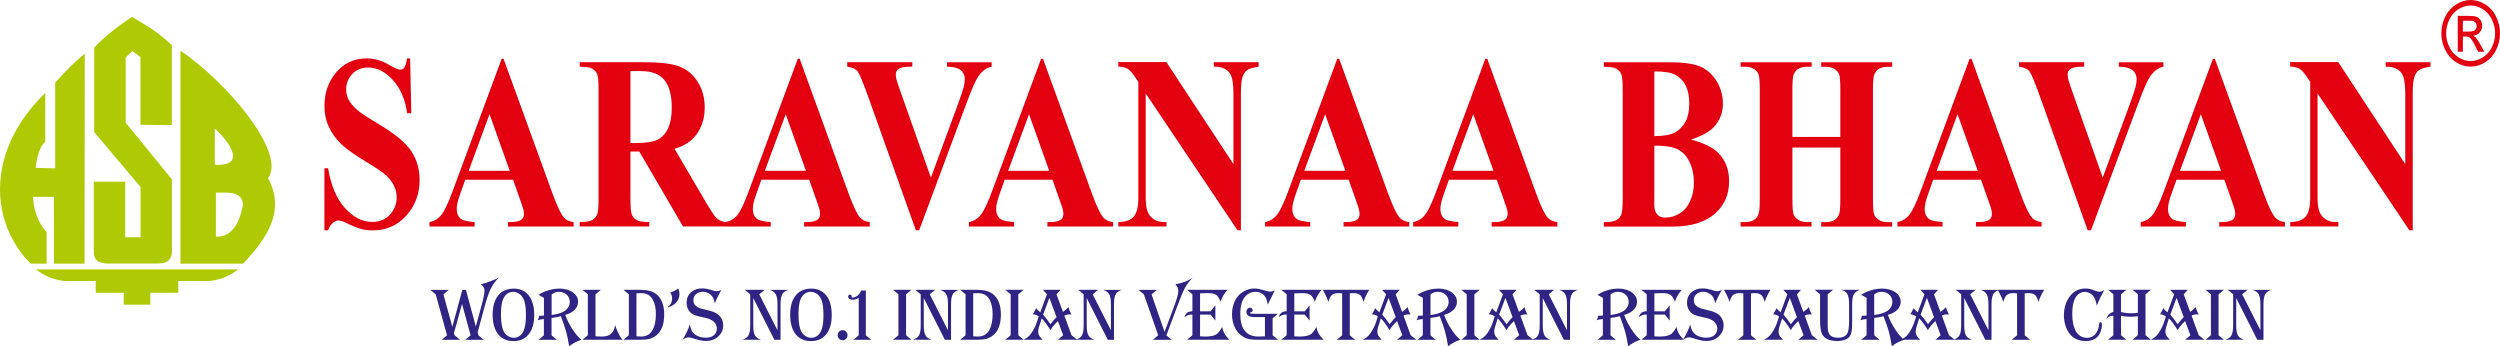
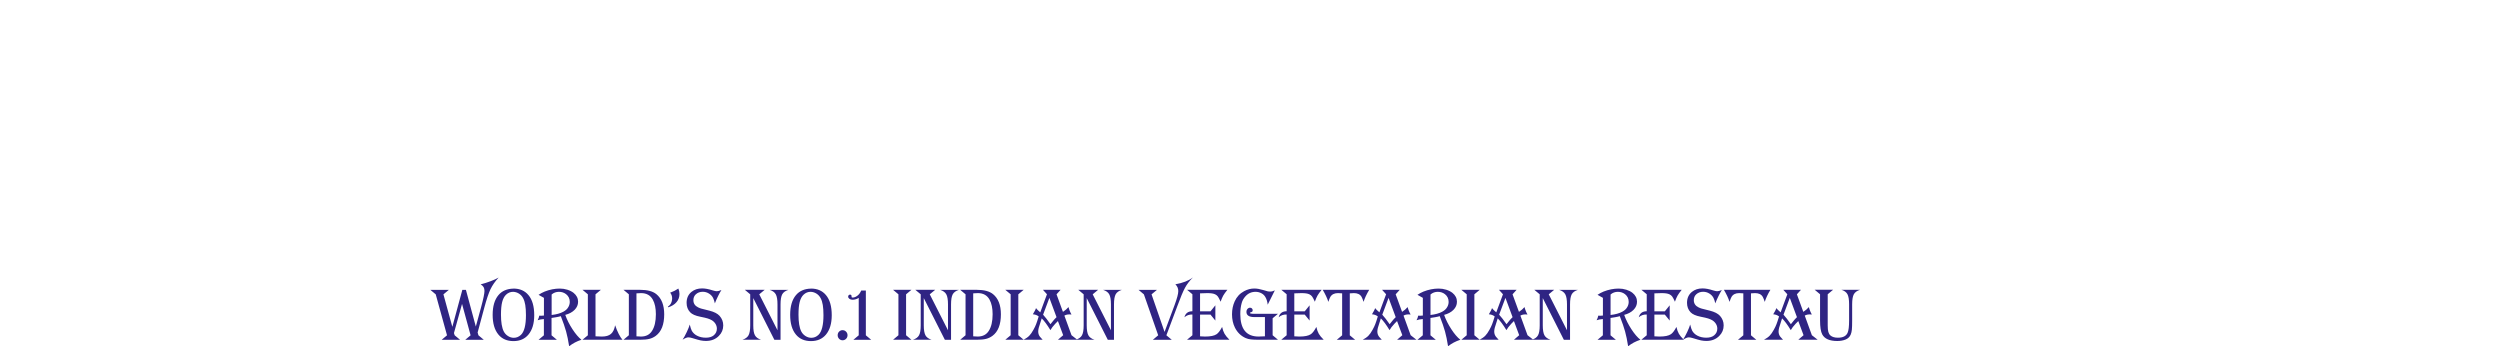
<svg xmlns="http://www.w3.org/2000/svg" id="Layer_2" viewBox="0 0 522.58 72.38">
  <defs>
    <style>.cls-1{fill:#afca05;fill-rule:evenodd;}.cls-1,.cls-2,.cls-3{stroke-width:0px;}.cls-2{fill:#2f2483;}.cls-3{fill:#e3000f;}</style>
  </defs>
  <g id="Layer_1-2">
-     <path class="cls-3" d="M514.82,6.6h1.29c.62,0,1.04-.11,1.26-.32.22-.21.34-.49.34-.83,0-.22-.06-.42-.16-.6-.11-.17-.26-.31-.45-.39-.19-.09-.55-.13-1.07-.13h-1.21v2.26ZM513.75,10.81V3.32h2.27c.78,0,1.34.07,1.69.21.35.14.62.38.83.72.21.35.31.71.31,1.1,0,.55-.17,1.02-.52,1.43-.34.41-.8.63-1.37.68.23.11.42.24.56.4.27.3.59.79.98,1.49l.8,1.46h-1.3l-.59-1.18c-.46-.93-.83-1.51-1.11-1.74-.19-.17-.48-.26-.86-.26h-.62v3.18h-1.07ZM516.45,1.15c-.86,0-1.7.25-2.52.75-.82.5-1.46,1.22-1.92,2.15-.46.93-.69,1.9-.69,2.91s.23,1.96.68,2.88c.45.92,1.09,1.64,1.9,2.15.81.51,1.66.77,2.55.77s1.73-.26,2.55-.77c.81-.51,1.44-1.23,1.89-2.15.45-.92.67-1.88.67-2.88s-.23-1.98-.69-2.91c-.46-.93-1.1-1.65-1.92-2.15-.82-.5-1.66-.75-2.51-.75ZM516.45,0c1.03,0,2.03.3,3.02.9.98.6,1.75,1.46,2.29,2.58.55,1.11.82,2.28.82,3.49s-.27,2.35-.81,3.46c-.54,1.11-1.3,1.97-2.27,2.58-.97.61-1.99.92-3.05.92s-2.08-.31-3.05-.92c-.97-.61-1.73-1.47-2.27-2.58-.54-1.11-.81-2.26-.81-3.46s.27-2.38.82-3.49c.55-1.12,1.32-1.97,2.3-2.58.98-.6,1.99-.9,3.02-.9Z" />
-     <path class="cls-1" d="M19.69,9.98v17.63l9.69,11.49v10.5h-3.2v-11.63h-6.58v14.95c-.01.51.26,1.15.69,1.56.43.41,1.5.61,2.26.61h9.85c.97,0,2.21-.01,2.83-.65.62-.63.65-1,.7-1.8v-15.16l-9.66-11.84v-13.64l1.39-1.33,1.7,1.25v14.16l6.56.08V9.41c-2.96-2.7-4.55-3.62-8.32-5.89-2.84,1.88-5.66,4.01-7.93,6.47M7.5,56.31c1.87,1.38,3.55,2.16,6.01,2.43h6.51v2.47h5.85v2.47c1.86,0,3.7,0,5.56,0v-2.47h5.83l.02-2.47h6.51c2.46-.27,4.14-1.06,6.02-2.43H7.5ZM44.9,34.44c3.26.17,3.95-.93,3.79-2.1-.17-1.17-1.15-3.04-3.79-5.48v7.57ZM45.13,40.28v9.19c3.95.15,5.23-4.13,5.68-6.79-.37-2.45-2.19-2.48-5.68-2.4ZM37.72,10.58v44.53h13.09c4.76-5.05,9.02-10.88,5.22-17.86,3.84-5.16-8.11-19.68-18.3-26.66ZM17.72,11.18l-.04,43.93h-6.4l-.02-13.96h-4.37c.25,4.1,1.97,6.5,2.86,7.36v6.61h-3.28S1.76,51.03.38,43.69c-1.29-6.85.48-15.9,9.08-24.28v10.21c-1.34,1.13-1.88,3.97-2,5.48l4.08.09v-17.93c2.28-2.49,3.62-3.91,6.19-6.07Z" />
-     <path class="cls-3" d="M488.78,13l14,21.31v-14.77c0-2.06-.24-3.45-.73-4.18-.67-.98-1.79-1.45-3.37-1.42v-.94h9.37v.94c-1.2.18-2,.42-2.41.72-.41.29-.74.78-.96,1.44-.23.67-.34,1.82-.34,3.43v28.6h-.71l-19.19-28.6v21.84c0,1.97.37,3.3,1.12,3.99.74.7,1.6,1.05,2.56,1.05h.67v.93h-10.06v-.93c1.56-.02,2.65-.41,3.26-1.17.61-.76.92-2.05.92-3.87v-24.25l-.61-.92c-.6-.91-1.13-1.5-1.59-1.8-.46-.29-1.12-.44-1.99-.48v-.94h10.06ZM464.27,35.7l-4.22-11.83-4.36,11.83h8.58ZM464.98,37.57h-10.02l-1.19,3.35c-.39,1.12-.59,2.03-.59,2.76,0,.97.32,1.68.96,2.13.37.28,1.3.48,2.78.61v.93h-9.44v-.93c1.01-.19,1.86-.7,2.51-1.54.66-.83,1.47-2.56,2.43-5.18l10.15-27.41h.4l10.23,28.17c.98,2.67,1.78,4.35,2.41,5.04.48.53,1.15.83,2.01.92v.93h-13.73v-.93h.56c1.1,0,1.88-.19,2.32-.56.31-.27.46-.66.46-1.17,0-.3-.04-.61-.13-.93-.03-.16-.24-.79-.63-1.9l-1.51-4.28ZM452.23,13v.94c-1.03.2-1.95.86-2.76,2-.59.85-1.46,2.83-2.61,5.96l-9.78,26.24h-.69l-9.74-27.31c-1.17-3.29-1.96-5.23-2.35-5.8-.4-.58-1.15-.94-2.25-1.09v-.94h13.6v.94h-.46c-1.23,0-2.06.18-2.51.55-.32.25-.48.62-.48,1.12,0,.3.06.67.16,1.08.11.41.49,1.52,1.13,3.33l6.05,17.1,5.61-15.22c.67-1.84,1.09-3.08,1.24-3.7.16-.62.23-1.16.23-1.6,0-.5-.11-.95-.34-1.34-.22-.39-.55-.68-.98-.88-.6-.29-1.4-.43-2.39-.43v-.94h9.31ZM413.41,35.7l-4.22-11.83-4.36,11.83h8.58ZM414.12,37.57h-10.02l-1.19,3.35c-.39,1.12-.59,2.03-.59,2.76,0,.97.32,1.68.96,2.13.37.28,1.3.48,2.78.61v.93h-9.44v-.93c1.01-.19,1.86-.7,2.51-1.54.66-.83,1.47-2.56,2.43-5.18l10.15-27.41h.4l10.23,28.17c.98,2.67,1.78,4.35,2.41,5.04.48.53,1.15.83,2.01.92v.93h-13.73v-.93h.56c1.1,0,1.88-.19,2.32-.56.31-.27.46-.66.46-1.17,0-.3-.04-.61-.13-.93-.03-.16-.24-.79-.63-1.9l-1.51-4.28ZM374.67,30.84v10.64c0,1.76.08,2.85.24,3.29.16.44.48.82.94,1.15.47.34,1.1.5,1.89.5h.94v.93h-14.84v-.93h.94c.82,0,1.49-.18,1.99-.54.36-.23.64-.64.84-1.22.16-.4.24-1.46.24-3.19v-22.59c0-1.76-.08-2.85-.24-3.29-.15-.44-.46-.82-.93-1.15-.46-.33-1.1-.49-1.89-.49h-.94v-.94h14.84v.94h-.94c-.82,0-1.49.17-1.99.53-.36.24-.65.64-.86,1.22-.16.41-.23,1.47-.23,3.19v9.73h10.02v-9.73c0-1.76-.08-2.85-.23-3.29-.16-.44-.47-.82-.94-1.15-.48-.33-1.11-.49-1.91-.49h-.92v-.94h14.82v.94h-.92c-.84,0-1.5.17-1.99.53-.36.24-.64.64-.86,1.22-.15.41-.23,1.47-.23,3.19v22.59c0,1.76.08,2.85.23,3.29.16.44.47.82.94,1.15.48.34,1.11.5,1.91.5h.92v.93h-14.82v-.93h.92c.84,0,1.5-.18,1.99-.54.36-.23.64-.64.86-1.22.15-.4.23-1.46.23-3.19v-10.64h-10.02ZM345.81,30.43v11.02l-.02,1.27c0,.91.19,1.6.57,2.07.39.46.95.69,1.71.69,1.11,0,2.14-.29,3.09-.9.94-.6,1.66-1.47,2.16-2.61.51-1.13.76-2.4.76-3.8,0-1.61-.31-3.05-.92-4.32-.61-1.27-1.46-2.16-2.54-2.67-1.07-.51-2.68-.75-4.81-.74ZM345.81,28.45c1.98,0,3.44-.27,4.38-.8.94-.54,1.66-1.31,2.17-2.28.5-.98.75-2.23.75-3.75s-.25-2.76-.74-3.74c-.49-.97-1.2-1.7-2.12-2.21-.92-.51-2.4-.75-4.44-.74v13.52ZM353.43,29.14c2.69.75,4.59,1.68,5.67,2.76,1.56,1.54,2.34,3.53,2.34,5.98,0,2.59-.86,4.72-2.57,6.41-2.11,2.05-5.17,3.07-9.19,3.07h-14.42v-.93c1.31,0,2.2-.15,2.67-.45.46-.29.79-.67.98-1.15.19-.48.29-1.63.29-3.49v-22.29c0-1.86-.09-3.03-.29-3.51-.19-.48-.52-.86-.99-1.15-.47-.29-1.36-.43-2.66-.43v-.94h13.6c3.25,0,5.56.35,6.91,1.06,1.36.7,2.42,1.75,3.2,3.14.79,1.39,1.17,2.88,1.17,4.44,0,1.66-.49,3.13-1.49,4.43-.99,1.29-2.73,2.32-5.23,3.08ZM312.18,35.7l-4.22-11.83-4.36,11.83h8.58ZM312.89,37.57h-10.02l-1.19,3.35c-.39,1.12-.59,2.03-.59,2.76,0,.97.32,1.68.96,2.13.37.28,1.3.48,2.78.61v.93h-9.44v-.93c1.01-.19,1.86-.7,2.51-1.54.66-.83,1.47-2.56,2.43-5.18l10.15-27.41h.4l10.23,28.17c.98,2.67,1.78,4.35,2.41,5.04.48.53,1.15.83,2.01.92v.93h-13.73v-.93h.56c1.1,0,1.88-.19,2.32-.56.31-.27.46-.66.46-1.17,0-.3-.04-.61-.13-.93-.03-.16-.24-.79-.63-1.9l-1.51-4.28ZM281.22,35.7l-4.22-11.83-4.36,11.83h8.58ZM281.94,37.57h-10.02l-1.19,3.35c-.39,1.12-.59,2.03-.59,2.76,0,.97.32,1.68.96,2.13.37.28,1.3.48,2.78.61v.93h-9.44v-.93c1.01-.19,1.86-.7,2.51-1.54.66-.83,1.47-2.56,2.43-5.18l10.15-27.41h.4l10.23,28.17c.98,2.67,1.78,4.35,2.41,5.04.48.53,1.15.83,2.01.92v.93h-13.73v-.93h.56c1.1,0,1.88-.19,2.32-.56.31-.27.46-.66.46-1.17,0-.3-.04-.61-.13-.93-.03-.16-.24-.79-.63-1.9l-1.51-4.28ZM243.83,13l14,21.31v-14.77c0-2.06-.24-3.45-.73-4.18-.67-.98-1.79-1.45-3.37-1.42v-.94h9.37v.94c-1.2.18-2,.42-2.41.72-.41.29-.74.78-.96,1.44-.23.67-.34,1.82-.34,3.43v28.6h-.71l-19.19-28.6v21.84c0,1.97.37,3.3,1.12,3.99.74.7,1.6,1.05,2.56,1.05h.67v.93h-10.07v-.93c1.56-.02,2.65-.41,3.26-1.17.61-.76.92-2.05.92-3.87v-24.25l-.61-.92c-.6-.91-1.13-1.5-1.59-1.8-.46-.29-1.12-.44-1.99-.48v-.94h10.07ZM219.32,35.7l-4.22-11.83-4.36,11.83h8.58ZM220.03,37.57h-10.02l-1.19,3.35c-.39,1.12-.59,2.03-.59,2.76,0,.97.32,1.68.96,2.13.37.28,1.3.48,2.78.61v.93h-9.44v-.93c1.01-.19,1.86-.7,2.51-1.54.66-.83,1.47-2.56,2.43-5.18l10.15-27.41h.4l10.23,28.17c.98,2.67,1.78,4.35,2.41,5.04.48.53,1.15.83,2.01.92v.93h-13.73v-.93h.56c1.1,0,1.88-.19,2.32-.56.31-.27.46-.66.46-1.17,0-.3-.04-.61-.13-.93-.03-.16-.24-.79-.63-1.9l-1.51-4.28ZM207.28,13v.94c-1.03.2-1.95.86-2.76,2-.59.85-1.46,2.83-2.61,5.96l-9.78,26.24h-.69l-9.74-27.31c-1.17-3.29-1.96-5.23-2.35-5.8-.4-.58-1.15-.94-2.25-1.09v-.94h13.6v.94h-.46c-1.23,0-2.06.18-2.51.55-.32.25-.48.62-.48,1.12,0,.3.06.67.16,1.08.11.41.49,1.52,1.13,3.33l6.05,17.1,5.61-15.22c.67-1.84,1.09-3.08,1.24-3.7.16-.62.23-1.16.23-1.6,0-.5-.11-.95-.34-1.34-.22-.39-.55-.68-.98-.88-.6-.29-1.4-.43-2.39-.43v-.94h9.31ZM168.46,35.7l-4.22-11.83-4.36,11.83h8.58ZM169.17,37.57h-10.02l-1.19,3.35c-.39,1.12-.59,2.03-.59,2.76,0,.97.32,1.68.96,2.13.37.28,1.3.48,2.78.61v.93h-9.44v-.93c1.01-.19,1.86-.7,2.51-1.54.66-.83,1.47-2.56,2.43-5.18l10.15-27.41h.4l10.23,28.17c.98,2.67,1.78,4.35,2.41,5.04.48.53,1.15.83,2.01.92v.93h-13.73v-.93h.56c1.1,0,1.88-.19,2.32-.56.31-.27.46-.66.46-1.17,0-.3-.04-.61-.13-.93-.03-.16-.24-.79-.63-1.9l-1.51-4.28ZM131.78,14.85v15.05h1.19c1.94,0,3.39-.21,4.35-.64.96-.43,1.72-1.21,2.27-2.33.55-1.12.83-2.59.83-4.39,0-2.62-.51-4.55-1.52-5.8-1.01-1.25-2.64-1.88-4.89-1.88h-2.24ZM131.78,31.69v9.63c0,1.86.09,3.03.28,3.5.19.48.52.87.99,1.16.48.29,1.36.43,2.66.43v.93h-14.53v-.93c1.31,0,2.2-.15,2.67-.45.46-.29.79-.67.99-1.15.19-.48.28-1.63.28-3.49v-22.29c0-1.86-.09-3.03-.28-3.51-.19-.48-.52-.86-1-1.15-.47-.29-1.36-.43-2.66-.43v-.94h13.19c3.44,0,5.94.29,7.54.86,1.59.57,2.89,1.63,3.89,3.18,1,1.54,1.51,3.36,1.51,5.43,0,2.53-.76,4.63-2.26,6.29-.96,1.05-2.31,1.83-4.04,2.35l6.82,11.63c.89,1.5,1.53,2.44,1.9,2.81.58.53,1.24.81,1.99.86v.93h-8.94l-9.14-15.66h-1.86ZM106.55,35.7l-4.22-11.83-4.36,11.83h8.58ZM107.27,37.57h-10.02l-1.19,3.35c-.39,1.12-.59,2.03-.59,2.76,0,.97.32,1.68.96,2.13.37.28,1.3.48,2.78.61v.93h-9.44v-.93c1.01-.19,1.86-.7,2.51-1.54.66-.83,1.47-2.56,2.43-5.18l10.15-27.41h.4l10.23,28.17c.98,2.67,1.78,4.35,2.41,5.04.48.53,1.15.83,2.01.92v.93h-13.73v-.93h.56c1.1,0,1.88-.19,2.32-.56.31-.27.46-.66.46-1.17,0-.3-.04-.61-.13-.93-.03-.16-.24-.79-.63-1.9l-1.51-4.28ZM85.73,12.22l.24,11.45h-.86c-.4-2.87-1.39-5.18-2.98-6.93-1.59-1.75-3.29-2.62-5.14-2.62-1.42,0-2.55.46-3.38,1.38-.84.92-1.25,1.98-1.25,3.18,0,.75.15,1.44.44,2.02.4.8,1.05,1.58,1.94,2.35.66.56,2.17,1.55,4.54,2.97,3.32,1.98,5.56,3.85,6.71,5.6,1.15,1.76,1.72,3.76,1.72,6.03,0,2.87-.93,5.34-2.77,7.41-1.85,2.07-4.2,3.1-7.04,3.1-.89,0-1.74-.11-2.54-.33-.79-.22-1.79-.64-2.99-1.24-.67-.34-1.22-.5-1.65-.5-.36,0-.75.16-1.15.5-.41.34-.74.86-.99,1.55h-.77v-12.97h.77c.61,3.65,1.79,6.42,3.55,8.34,1.75,1.92,3.64,2.88,5.66,2.88,1.56,0,2.81-.52,3.74-1.55.93-1.03,1.39-2.23,1.39-3.6,0-.81-.18-1.6-.54-2.36-.36-.75-.89-1.48-1.62-2.16-.73-.68-2.01-1.57-3.85-2.67-2.58-1.54-4.44-2.84-5.57-3.93-1.14-1.08-2-2.29-2.61-3.62-.61-1.33-.91-2.8-.91-4.41,0-2.73.84-5.07,2.49-7,1.66-1.92,3.76-2.88,6.28-2.88.92,0,1.81.13,2.68.4.66.21,1.46.58,2.39,1.13.94.54,1.61.82,1.98.82s.65-.14.86-.41c.21-.27.41-.92.59-1.95h.63Z" />
    <path class="cls-2" d="M384.88,60.58h3.92c-.63.2-1.06.51-1.29.93-.23.43-.35,1.12-.35,2.09v3.4c0,.87-.02,1.5-.06,1.9-.04.4-.12.74-.24,1.03-.21.51-.59.86-1.14,1.07-.5.19-1.06.28-1.67.28-1.61,0-2.66-.46-3.15-1.39-.3-.57-.45-1.54-.45-2.92v-5.46l-1.12-.94h3.84l-1.12.94v6.51c0,.59.04,1.05.13,1.36.09.32.24.57.45.75.36.31.88.46,1.56.46,1.04,0,1.71-.34,2.01-1.01.22-.48.32-1.34.32-2.59v-3.41c0-.97-.12-1.66-.35-2.09-.23-.42-.66-.73-1.29-.93M374.13,62.25l-1.32,3.53c.46.51.98,1.17,1.54,1.99.05-.06.24-.3.57-.71.18-.23.42-.48.7-.76l-1.5-4.05ZM376.46,60.58l-.85.94,1.34,3.67c.48-.31.87-.65,1.16-1,.06.25.15.52.27.82.12.3.24.54.36.73-.17-.01-.33-.02-.47-.02-.37,0-.71.08-1.02.25l1.49,4.1,1.2.94h-4.03l1.09-.94-1.1-2.96c-.19.19-.37.38-.55.56-.48.51-.82.96-1.02,1.34-.68-1.12-1.29-1.94-1.82-2.46l-.05.16c-.3.92-.5,1.53-.57,1.81-.07.28-.11.54-.11.77,0,.44.13.81.38,1.12.05.06.23.26.55.61h-3.99c.5-.27.9-.54,1.19-.84.29-.29.58-.71.88-1.26.24-.44.43-.82.55-1.15.13-.33.31-.87.54-1.63-.22-.15-.4-.26-.56-.31-.15-.06-.37-.1-.66-.14.13-.2.27-.44.4-.7.14-.26.22-.45.26-.59.13.18.29.36.5.54.21.18.34.3.39.35l1.4-3.78-.85-.94h3.68ZM370.07,60.58c-.55.91-.94,1.75-1.18,2.52-.16-.48-.29-.82-.41-1.03-.3-.54-.84-.8-1.6-.8-.17,0-.46.02-.87.05v8.77l1.12.94h-3.84l1.12-.94v-8.77c-.41-.03-.7-.05-.87-.05-.76,0-1.29.27-1.6.8-.12.21-.26.55-.41,1.03-.25-.78-.64-1.61-1.18-2.52h9.71ZM359.9,60.67c-.17.24-.39.63-.65,1.16-.27.54-.5,1.06-.7,1.58-.1-.47-.23-.84-.37-1.13-.19-.37-.48-.68-.87-.92-.4-.25-.83-.37-1.3-.37-.58,0-1.06.18-1.45.54-.34.32-.5.72-.5,1.22,0,.68.33,1.18.99,1.5.24.12.47.21.66.26.2.06.77.2,1.71.43.98.25,1.69.61,2.12,1.09.5.57.76,1.23.76,1.99,0,.85-.3,1.58-.91,2.19-.7.71-1.6,1.06-2.71,1.06-.37,0-.73-.04-1.1-.11-.36-.08-.94-.23-1.72-.48-.35-.11-.63-.16-.85-.16-.29,0-.69.16-1.21.49.28-.42.57-.96.88-1.61.31-.65.51-1.17.62-1.56.15.62.29,1.07.44,1.33.25.42.61.76,1.08,1,.54.28,1.15.42,1.84.42s1.25-.16,1.64-.48c.45-.37.67-.84.67-1.41,0-.35-.09-.68-.28-.99-.19-.31-.45-.57-.78-.77-.26-.15-.55-.27-.86-.37-.31-.1-.83-.22-1.54-.36-1.02-.2-1.73-.51-2.13-.94-.49-.52-.74-1.17-.74-1.97,0-.97.34-1.73,1.03-2.29.59-.48,1.32-.72,2.21-.72.64,0,1.38.14,2.21.41.39.12.67.18.84.18.23,0,.55-.08.96-.24ZM351.53,60.58c-.4.5-.69.9-.86,1.2-.17.31-.36.73-.56,1.29-.05-.1-.08-.19-.12-.27-.18-.39-.34-.68-.48-.86-.14-.18-.33-.32-.54-.42-.35-.17-.89-.25-1.63-.25-.49,0-.99.02-1.52.05v3.76h2.18l1.02-1.26v3.19l-1.02-1.25h-2.18v4.54c.49.03.84.05,1.04.05,1.13,0,1.94-.16,2.43-.5.36-.25.74-.75,1.14-1.51.13.59.3,1.06.51,1.43.21.37.55.78,1.02,1.24h-8.86l1.12-.93v-4.34c-.65-.02-1.21.17-1.67.58.22-.84.77-1.26,1.67-1.26v-3.55l-1.12-.94h8.42ZM336.66,61.56v4.28c.98-.11,1.8-.33,2.45-.68.49-.26.85-.6,1.07-1.02.18-.33.27-.68.27-1.04,0-.67-.26-1.2-.77-1.61-.43-.33-.92-.49-1.5-.49s-1.09.19-1.52.56ZM333.94,61.62c.39-.26.81-.49,1.25-.67,1.06-.42,2.12-.63,3.17-.63.55,0,1.08.08,1.59.24.51.16.95.38,1.3.66.62.5.94,1.12.94,1.85,0,.64-.24,1.2-.72,1.69-.48.49-1.13.84-1.96,1.06.35,1,.85,1.99,1.5,2.99.65,1,1.28,1.73,1.89,2.21-.98.32-1.83.77-2.57,1.36-.19-1.22-.4-2.26-.64-3.11-.24-.86-.6-1.91-1.1-3.18-.24.07-.56.15-.98.22-.42.08-.74.13-.96.15v3.63l1.12.94h-3.84l1.12-.94v-3.4c-.56.04-1,.13-1.31.25.17-.31.29-.63.35-.96.17.01.3.02.4.02.15,0,.34-.01.57-.04v-3.7l-1.12-.63ZM327.55,69.04v-5.43c0-.96-.12-1.66-.35-2.08-.23-.43-.66-.74-1.29-.94h3.92c-.63.2-1.06.51-1.29.93-.23.43-.35,1.12-.35,2.09v7.42h-1.29l-4.41-8.72v5.69c0,.97.12,1.66.35,2.09.23.42.66.73,1.29.93h-3.92c.63-.2,1.06-.52,1.29-.94.23-.42.35-1.12.35-2.08v-6.48l-1.12-.94h4.14l-1.13.94,3.81,7.51ZM314.69,62.25l-1.32,3.53c.46.51.98,1.17,1.54,1.99.05-.06.24-.3.57-.71.18-.23.41-.48.7-.76l-1.5-4.05ZM317.02,60.58l-.85.94,1.34,3.67c.48-.31.87-.65,1.16-1,.06.25.15.52.27.82.12.3.24.54.36.73-.17-.01-.33-.02-.47-.02-.37,0-.71.08-1.02.25l1.49,4.1,1.2.94h-4.03l1.09-.94-1.1-2.96c-.19.19-.37.38-.55.56-.48.51-.82.96-1.02,1.34-.68-1.12-1.29-1.94-1.82-2.46l-.05.16c-.31.92-.5,1.53-.57,1.81-.07.28-.11.54-.11.77,0,.44.13.81.38,1.12.05.06.23.26.55.61h-3.99c.5-.27.9-.54,1.19-.84.29-.29.58-.71.88-1.26.24-.44.43-.82.55-1.15.13-.33.31-.87.54-1.63-.22-.15-.4-.26-.56-.31-.15-.06-.37-.1-.66-.14.13-.2.27-.44.4-.7.14-.26.22-.45.26-.59.13.18.29.36.5.54.21.18.34.3.39.35l1.4-3.78-.85-.94h3.68ZM305.47,60.58h3.84l-1.12.94v8.56l1.12.94h-3.84l1.12-.94v-8.56l-1.12-.94ZM299.02,61.56v4.28c.98-.11,1.8-.33,2.45-.68.49-.26.85-.6,1.07-1.02.18-.33.27-.68.27-1.04,0-.67-.26-1.2-.77-1.61-.43-.33-.92-.49-1.5-.49s-1.09.19-1.52.56ZM296.3,61.62c.39-.26.81-.49,1.25-.67,1.06-.42,2.12-.63,3.17-.63.55,0,1.08.08,1.59.24.51.16.94.38,1.3.66.62.5.94,1.12.94,1.85,0,.64-.24,1.2-.72,1.69-.48.49-1.13.84-1.96,1.06.35,1,.85,1.99,1.5,2.99.65,1,1.28,1.73,1.89,2.21-.98.32-1.83.77-2.57,1.36-.19-1.22-.4-2.26-.64-3.11-.24-.86-.6-1.91-1.1-3.18-.24.07-.56.15-.98.22-.42.08-.74.13-.96.15v3.63l1.12.94h-3.84l1.12-.94v-3.4c-.56.04-1,.13-1.31.25.17-.31.29-.63.35-.96.17.01.3.02.4.02.15,0,.34-.01.57-.04v-3.7l-1.12-.63ZM290.26,62.25l-1.32,3.53c.46.51.98,1.17,1.54,1.99.05-.06.24-.3.57-.71.18-.23.41-.48.7-.76l-1.5-4.05ZM292.59,60.58l-.85.94,1.34,3.67c.48-.31.87-.65,1.16-1,.06.25.15.52.27.82.12.3.24.54.36.73-.17-.01-.33-.02-.47-.02-.37,0-.71.08-1.02.25l1.49,4.1,1.2.94h-4.03l1.09-.94-1.1-2.96c-.19.19-.37.38-.55.56-.48.51-.82.96-1.02,1.34-.68-1.12-1.29-1.94-1.82-2.46l-.05.16c-.3.92-.5,1.53-.57,1.81-.07.28-.11.54-.11.77,0,.44.13.81.38,1.12.05.06.23.26.55.61h-3.99c.5-.27.9-.54,1.19-.84.29-.29.58-.71.88-1.26.24-.44.43-.82.55-1.15.13-.33.31-.87.54-1.63-.22-.15-.4-.26-.56-.31-.15-.06-.37-.1-.66-.14.13-.2.27-.44.4-.7.14-.26.22-.45.26-.59.13.18.29.36.5.54.21.18.34.3.39.35l1.4-3.78-.85-.94h3.68ZM286.21,60.58c-.55.91-.94,1.75-1.18,2.52-.16-.48-.29-.82-.41-1.03-.3-.54-.84-.8-1.6-.8-.17,0-.46.02-.87.05v8.77l1.12.94h-3.84l1.12-.94v-8.77c-.41-.03-.7-.05-.87-.05-.76,0-1.29.27-1.6.8-.12.21-.26.55-.41,1.03-.25-.78-.64-1.61-1.18-2.52h9.71ZM276.26,60.58c-.4.5-.69.9-.86,1.2-.17.31-.36.73-.56,1.29-.05-.1-.08-.19-.12-.27-.18-.39-.34-.68-.48-.86-.14-.18-.33-.32-.54-.42-.35-.17-.89-.25-1.63-.25-.49,0-.99.02-1.52.05v3.76h2.18l1.02-1.26v3.19l-1.02-1.25h-2.18v4.54c.49.03.84.05,1.04.05,1.13,0,1.94-.16,2.43-.5.36-.25.74-.75,1.14-1.51.13.59.3,1.06.51,1.43.21.37.55.78,1.02,1.24h-8.86l1.12-.93v-4.34c-.65-.02-1.21.17-1.67.58.22-.84.77-1.26,1.67-1.26v-3.55l-1.12-.94h8.42ZM266.48,60.7l-1.49,2.99c-.07-.66-.24-1.2-.5-1.62-.19-.32-.45-.57-.78-.75-.38-.21-.8-.32-1.26-.32-.85,0-1.56.32-2.12.95-.37.41-.63.86-.77,1.37-.2.7-.3,1.48-.3,2.32,0,3.14,1.27,4.71,3.82,4.71.24,0,.69-.02,1.33-.05v-4.02h-2.22c-1.1,0-1.65-.37-1.65-1.1,0-.24.07-.44.22-.61.15-.16.33-.25.54-.25.16,0,.28.05.39.15.1.1.16.22.16.37,0,.13-.03.23-.09.3-.06.06-.18.11-.36.15-.07.02-.1.06-.1.12,0,.12.18.18.54.18h5.3l-1.12.94v3.55l1.12.94h-3.77c-.88,0-1.51-.02-1.91-.07-.39-.05-.76-.14-1.09-.29-.98-.44-1.72-1.16-2.23-2.17-.41-.83-.61-1.76-.61-2.78s.19-1.9.56-2.72c.42-.94,1.08-1.65,1.98-2.13.69-.37,1.4-.55,2.12-.55.55,0,1.17.11,1.87.32.52.16.85.25.97.28.13.03.28.04.45.04.35,0,.69-.09,1.02-.26ZM256.56,60.58c-.4.5-.69.9-.86,1.2-.17.31-.36.73-.56,1.29-.05-.1-.08-.19-.12-.27-.18-.39-.34-.68-.48-.86-.14-.18-.33-.32-.54-.42-.35-.17-.89-.25-1.63-.25-.49,0-.99.02-1.52.05v3.76h2.18l1.02-1.26v3.19l-1.02-1.25h-2.18v4.54c.49.03.84.05,1.04.05,1.13,0,1.94-.16,2.43-.5.36-.25.74-.75,1.14-1.51.13.59.3,1.06.51,1.43.21.37.55.78,1.02,1.24h-8.86l1.12-.93v-4.34c-.65-.02-1.21.17-1.67.58.22-.84.77-1.26,1.67-1.26v-3.55l-1.12-.94h8.42ZM249.33,58.02c-.68.68-1.23,1.4-1.64,2.16-.41.76-.93,2.02-1.58,3.78l-2.3,6.13,1.13.94h-3.96l1.12-.94-2.99-8.56-1.12-.94h3.85l-1.13.94,2.72,7.85,2.11-5.65c.5-1.36.76-2.32.76-2.88s-.2-1.02-.61-1.42c1.55-.28,2.77-.75,3.64-1.42ZM232.22,69.04v-5.43c0-.96-.12-1.66-.35-2.08-.23-.43-.66-.74-1.29-.94h3.92c-.63.2-1.06.51-1.29.93-.23.43-.35,1.12-.35,2.09v7.42h-1.29l-4.41-8.72v5.69c0,.97.12,1.66.35,2.09.23.42.66.73,1.29.93h-3.92c.63-.2,1.06-.52,1.29-.94.23-.42.35-1.12.35-2.08v-6.48l-1.12-.94h4.14l-1.13.94,3.81,7.51ZM219.36,62.25l-1.32,3.53c.46.51.98,1.17,1.54,1.99.05-.06.24-.3.57-.71.18-.23.41-.48.7-.76l-1.5-4.05ZM221.7,60.58l-.85.94,1.34,3.67c.48-.31.87-.65,1.16-1,.06.25.15.52.27.82.12.3.24.54.36.73-.17-.01-.33-.02-.47-.02-.37,0-.71.08-1.02.25l1.49,4.1,1.2.94h-4.03l1.09-.94-1.1-2.96c-.19.19-.37.38-.55.56-.48.51-.82.96-1.02,1.34-.68-1.12-1.29-1.94-1.82-2.46l-.05.16c-.3.92-.5,1.53-.57,1.81-.07.28-.11.54-.11.77,0,.44.13.81.38,1.12.05.06.23.26.55.61h-3.99c.5-.27.9-.54,1.19-.84.29-.29.58-.71.88-1.26.24-.44.43-.82.55-1.15.13-.33.31-.87.54-1.63-.21-.15-.4-.26-.56-.31-.15-.06-.37-.1-.66-.14.13-.2.27-.44.4-.7.14-.26.22-.45.26-.59.13.18.29.36.5.54.2.18.34.3.39.35l1.4-3.78-.85-.94h3.68ZM210.14,60.58h3.84l-1.12.94v8.56l1.12.94h-3.84l1.12-.94v-8.56l-1.12-.94ZM203.43,61.32v8.98c.45.03.76.05.94.05,1.04,0,1.8-.39,2.3-1.16.55-.84.82-2.01.82-3.51,0-1.25-.21-2.26-.64-3.04-.5-.91-1.32-1.37-2.45-1.37-.16,0-.49.02-.98.05ZM200.71,60.58h3.44c1.54,0,2.68.3,3.42.9,1.1.89,1.65,2.3,1.65,4.22,0,2.14-.59,3.64-1.76,4.5-.42.31-.87.52-1.36.64-.49.12-1.13.18-1.94.18h-3.45l1.12-.94v-8.56l-1.12-.94ZM198.16,69.04v-5.43c0-.96-.12-1.66-.35-2.08-.23-.43-.66-.74-1.29-.94h3.92c-.63.2-1.06.51-1.29.93-.23.43-.35,1.12-.35,2.09v7.42h-1.29l-4.41-8.72v5.69c0,.97.12,1.66.35,2.09.23.42.66.73,1.29.93h-3.92c.63-.2,1.06-.52,1.29-.94.23-.42.35-1.12.35-2.08v-6.48l-1.12-.94h4.14l-1.13.94,3.81,7.51ZM186.68,60.58h3.84l-1.12.94v8.56l1.12.94h-3.84l1.12-.94v-8.56l-1.12-.94ZM180.99,60.74v9.35l1.12.94h-3.73l1.12-.94v-7.83c-.16.12-.36.21-.6.29-.25.08-.48.11-.71.11-.25,0-.46-.07-.64-.2-.17-.13-.26-.28-.26-.46,0-.12.04-.22.12-.3.08-.08.17-.12.28-.12.09,0,.16.03.23.1.06.06.09.14.09.23,0,.03,0,.07-.01.11,0,.02,0,.03,0,.04,0,.09.07.14.21.14.35,0,.7-.14,1.04-.41.34-.27.59-.62.77-1.06h.98ZM176.14,69.02c.28,0,.52.1.72.31.2.21.3.45.3.74s-.1.55-.3.75c-.2.2-.45.31-.73.31s-.53-.1-.73-.31c-.2-.21-.3-.45-.3-.75s.1-.55.3-.75c.2-.2.45-.31.75-.31ZM169.43,61c-.55,0-1.04.2-1.47.61-.36.35-.63.85-.8,1.52-.17.67-.25,1.55-.25,2.65,0,1.56.19,2.73.58,3.5.2.39.49.71.88.96.39.25.79.37,1.22.37.56,0,1.06-.2,1.49-.61.7-.66,1.05-2.04,1.05-4.12,0-.85-.05-1.56-.14-2.12-.09-.56-.24-1.04-.45-1.43-.21-.4-.5-.72-.88-.96-.38-.24-.79-.36-1.22-.37ZM169.51,60.32c1.33,0,2.38.45,3.14,1.36.81.96,1.21,2.36,1.21,4.21,0,1.73-.4,3.07-1.21,4.05-.75.9-1.8,1.36-3.13,1.36s-2.39-.45-3.14-1.36c-.81-.97-1.21-2.35-1.21-4.13s.4-3.16,1.21-4.12c.74-.88,1.78-1.33,3.13-1.36ZM162.52,69.04v-5.43c0-.96-.12-1.66-.35-2.08-.23-.43-.66-.74-1.29-.94h3.92c-.63.2-1.06.51-1.29.93-.23.43-.35,1.12-.35,2.09v7.42h-1.29l-4.41-8.72v5.69c0,.97.11,1.66.35,2.09.23.42.66.73,1.29.93h-3.92c.63-.2,1.06-.52,1.29-.94.23-.42.35-1.12.35-2.08v-6.48l-1.12-.94h4.14l-1.13.94,3.81,7.51ZM150.78,60.67c-.17.24-.39.63-.65,1.16-.27.54-.5,1.06-.7,1.58-.11-.47-.23-.84-.37-1.13-.19-.37-.48-.68-.87-.92-.4-.25-.83-.37-1.3-.37-.58,0-1.06.18-1.45.54-.34.32-.5.72-.5,1.22,0,.68.33,1.18.99,1.5.24.12.47.21.66.26.2.06.77.2,1.71.43.98.25,1.69.61,2.12,1.09.5.57.76,1.23.76,1.99,0,.85-.3,1.58-.91,2.19-.7.71-1.6,1.06-2.71,1.06-.37,0-.73-.04-1.1-.11-.36-.08-.94-.23-1.72-.48-.35-.11-.63-.16-.85-.16-.29,0-.69.16-1.21.49.28-.42.57-.96.88-1.61.31-.65.51-1.17.62-1.56.15.62.29,1.07.44,1.33.25.42.61.76,1.08,1,.54.28,1.15.42,1.84.42s1.25-.16,1.64-.48c.45-.37.67-.84.67-1.41,0-.35-.1-.68-.28-.99-.19-.31-.45-.57-.78-.77-.26-.15-.55-.27-.86-.37-.31-.1-.83-.22-1.54-.36-1.02-.2-1.73-.51-2.13-.94-.49-.52-.74-1.17-.74-1.97,0-.97.34-1.73,1.03-2.29.59-.48,1.32-.72,2.21-.72.64,0,1.38.14,2.21.41.39.12.67.18.84.18.23,0,.55-.08.96-.24ZM141.8,60.32c.16.38.23.75.23,1.12,0,.66-.2,1.23-.61,1.71-.41.49-.99.85-1.74,1.09l-.07-.12c.25-.21.42-.37.5-.48.11-.14.21-.33.28-.57.07-.24.11-.47.11-.69,0-.46-.14-.87-.42-1.21l.15-.05c.53-.19,1.05-.45,1.56-.8ZM133.04,61.32v8.98c.45.03.76.05.94.05,1.04,0,1.8-.39,2.3-1.16.55-.84.82-2.01.82-3.51,0-1.25-.21-2.26-.64-3.04-.5-.91-1.32-1.37-2.45-1.37-.16,0-.49.02-.98.05ZM130.33,60.58h3.44c1.54,0,2.68.3,3.42.9,1.1.89,1.65,2.3,1.65,4.22,0,2.14-.59,3.64-1.76,4.5-.42.31-.87.52-1.36.64-.49.12-1.13.18-1.94.18h-3.45l1.12-.94v-8.56l-1.12-.94ZM121.76,60.58h3.84l-1.12.94v8.78c.53.03.97.05,1.32.05.85,0,1.48-.18,1.91-.55.43-.37.72-.97.87-1.81.22.66.48,1.27.76,1.83.29.56.55.96.78,1.2h-8.36l1.12-.93v-8.57l-1.12-.94ZM115.31,61.56v4.28c.98-.11,1.8-.33,2.45-.68.49-.26.85-.6,1.07-1.02.18-.33.27-.68.27-1.04,0-.67-.26-1.2-.77-1.61-.43-.33-.92-.49-1.5-.49s-1.09.19-1.52.56ZM112.59,61.62c.39-.26.81-.49,1.25-.67,1.06-.42,2.12-.63,3.17-.63.55,0,1.08.08,1.59.24.51.16.94.38,1.3.66.62.5.94,1.12.94,1.85,0,.64-.24,1.2-.72,1.69-.48.49-1.13.84-1.96,1.06.35,1,.85,1.99,1.5,2.99.65,1,1.28,1.73,1.88,2.21-.98.32-1.83.77-2.57,1.36-.19-1.22-.4-2.26-.64-3.11-.24-.86-.6-1.91-1.1-3.18-.24.07-.56.15-.98.22-.42.08-.74.13-.96.15v3.63l1.12.94h-3.84l1.12-.94v-3.4c-.56.04-1,.13-1.31.25.17-.31.29-.63.35-.96.17.01.3.02.4.02.15,0,.34-.01.57-.04v-3.7l-1.12-.63ZM107.24,61c-.55,0-1.04.2-1.47.61-.36.35-.63.85-.8,1.52-.17.67-.25,1.55-.25,2.65,0,1.56.19,2.73.58,3.5.2.39.49.71.88.96.39.25.79.37,1.22.37.56,0,1.05-.2,1.49-.61.7-.66,1.05-2.04,1.05-4.12,0-.85-.05-1.56-.14-2.12-.09-.56-.24-1.04-.45-1.43-.21-.4-.5-.72-.88-.96-.38-.24-.79-.36-1.22-.37ZM107.32,60.32c1.33,0,2.38.45,3.14,1.36.81.96,1.21,2.36,1.21,4.21,0,1.73-.4,3.07-1.21,4.05-.75.9-1.8,1.36-3.13,1.36s-2.39-.45-3.14-1.36c-.81-.97-1.21-2.35-1.21-4.13s.4-3.16,1.21-4.12c.74-.88,1.78-1.33,3.13-1.36ZM104.23,58.02c-.75.8-1.31,1.62-1.71,2.45-.39.83-.83,2.13-1.3,3.9l-1.38,5.13.17.59,1.12.94h-3.88l1.12-.94-1.79-6.56-1.69,6.09.15.47,1.13.94h-3.85l1.12-.94-2.36-8.56-1.12-.94h3.86l-1.13.94,1.86,6.79,2.09-7.73h.75l2.07,7.67,1.11-4.07c.47-1.74.7-2.86.7-3.37,0-.32-.06-.58-.18-.8-.12-.21-.33-.41-.62-.58.65-.16,1.34-.38,2.08-.66.74-.28,1.29-.53,1.65-.75Z" />
-     <path class="cls-2" d="M472.5,69.04v-5.43c0-.96-.12-1.66-.35-2.08-.23-.43-.66-.74-1.29-.94h3.92c-.63.2-1.06.51-1.29.93-.23.43-.35,1.12-.35,2.09v7.42h-1.29l-4.41-8.72v5.69c0,.97.12,1.66.35,2.09.23.42.66.73,1.29.93h-3.92c.63-.2,1.06-.52,1.29-.94.23-.42.35-1.12.35-2.08v-6.48l-1.12-.94h4.14l-1.13.94,3.81,7.51ZM461.03,60.58h3.84l-1.12.94v8.56l1.12.94h-3.84l1.12-.94v-8.56l-1.12-.94ZM454.98,62.25l-1.32,3.53c.46.51.98,1.17,1.54,1.99.05-.06.24-.3.57-.71.18-.23.42-.48.7-.76l-1.5-4.05ZM457.32,60.58l-.85.94,1.34,3.67c.48-.31.87-.65,1.16-1,.06.25.15.52.27.82.12.3.24.54.36.73-.17-.01-.33-.02-.47-.02-.37,0-.71.08-1.02.25l1.49,4.1,1.2.94h-4.03l1.09-.94-1.1-2.96c-.19.19-.37.38-.55.56-.48.51-.82.96-1.02,1.34-.68-1.12-1.29-1.94-1.82-2.46l-.05.16c-.3.92-.5,1.53-.57,1.81-.07.28-.11.54-.11.77,0,.44.13.81.38,1.12.05.06.23.26.55.61h-3.99c.5-.27.9-.54,1.19-.84.29-.29.58-.71.88-1.26.24-.44.42-.82.55-1.15.13-.33.31-.87.54-1.63-.22-.15-.4-.26-.56-.31-.15-.06-.37-.1-.66-.14.13-.2.27-.44.4-.7.14-.26.22-.45.26-.59.13.18.29.36.5.54.2.18.34.3.39.35l1.4-3.78-.85-.94h3.68ZM440.64,60.58h3.84l-1.12.94v3.7c.6.17,1.33.26,2.18.26.49,0,.94-.03,1.34-.1v-3.87l-1.12-.94h3.84l-1.12.94v8.56l1.12.94h-3.84l1.12-.94v-3.97c-.49.07-1.01.11-1.53.11-.81,0-1.48-.07-1.99-.21v4.07l1.12.94h-3.84l1.12-.94v-4.08c-.3,0-.58.06-.84.18-.26.12-.47.3-.63.51.26-.82.76-1.31,1.47-1.46v-3.72l-1.12-.94ZM439.9,60.58c-.67,1.18-1.21,2.29-1.61,3.33-.11-.74-.3-1.34-.58-1.8-.19-.32-.47-.59-.83-.79-.36-.21-.72-.31-1.09-.31-.49,0-.96.18-1.39.54-.82.68-1.23,2.03-1.23,4.06,0,1.45.23,2.63.68,3.51.23.44.54.79.93,1.06.43.3.91.44,1.45.44.73,0,1.33-.26,1.77-.77.45-.51.71-1.23.79-2.16.02-.22.11-.34.27-.34.2,0,.31.17.31.53,0,.42-.09.9-.27,1.42-.23.65-.61,1.15-1.15,1.49-.55.34-1.21.5-2,.5-.87,0-1.65-.21-2.33-.62-.79-.48-1.37-1.22-1.76-2.25-.29-.78-.44-1.62-.44-2.53,0-1.24.27-2.33.8-3.28.86-1.53,2.08-2.3,3.68-2.3.35,0,.65.03.9.08.25.06.61.17,1.08.35.4.16.73.24.98.24.19,0,.35-.03.48-.08.13-.05.32-.16.55-.33ZM427.29,60.58c-.55.91-.94,1.75-1.18,2.52-.16-.48-.29-.82-.41-1.03-.3-.54-.84-.8-1.6-.8-.17,0-.46.02-.87.05v8.77l1.12.94h-3.84l1.12-.94v-8.77c-.41-.03-.7-.05-.87-.05-.76,0-1.29.27-1.6.8-.12.21-.26.55-.41,1.03-.25-.78-.64-1.61-1.18-2.52h9.71ZM415.65,69.04v-5.43c0-.96-.12-1.66-.35-2.08-.23-.43-.66-.74-1.29-.94h3.92c-.63.2-1.06.51-1.29.93-.23.43-.35,1.12-.35,2.09v7.42h-1.29l-4.41-8.72v5.69c0,.97.12,1.66.35,2.09.23.42.66.73,1.29.93h-3.92c.63-.2,1.06-.52,1.29-.94.23-.42.35-1.12.35-2.08v-6.48l-1.12-.94h4.14l-1.13.94,3.81,7.51ZM402.79,62.25l-1.32,3.53c.46.51.98,1.17,1.54,1.99.05-.06.24-.3.57-.71.18-.23.41-.48.7-.76l-1.5-4.05ZM405.12,60.58l-.85.94,1.34,3.67c.48-.31.87-.65,1.16-1,.06.25.15.52.27.82.12.3.24.54.36.73-.17-.01-.33-.02-.47-.02-.37,0-.71.08-1.02.25l1.49,4.1,1.2.94h-4.03l1.09-.94-1.1-2.96c-.19.19-.37.38-.55.56-.48.51-.82.96-1.02,1.34-.68-1.12-1.29-1.94-1.82-2.46l-.05.16c-.3.92-.5,1.53-.57,1.81-.07.28-.11.54-.11.77,0,.44.13.81.38,1.12.05.06.23.26.55.61h-3.99c.5-.27.9-.54,1.19-.84.29-.29.58-.71.88-1.26.24-.44.43-.82.55-1.15.13-.33.31-.87.54-1.63-.22-.15-.4-.26-.56-.31-.15-.06-.37-.1-.66-.14.13-.2.27-.44.4-.7.14-.26.22-.45.26-.59.13.18.29.36.5.54.2.18.34.3.39.35l1.4-3.78-.85-.94h3.68ZM391.77,61.56v4.28c.98-.11,1.8-.33,2.45-.68.49-.26.85-.6,1.07-1.02.18-.33.27-.68.27-1.04,0-.67-.26-1.2-.77-1.61-.43-.33-.92-.49-1.5-.49s-1.09.19-1.52.56ZM389.06,61.62c.39-.26.81-.49,1.25-.67,1.06-.42,2.12-.63,3.17-.63.55,0,1.08.08,1.59.24.51.16.95.38,1.3.66.62.5.94,1.12.94,1.85,0,.64-.24,1.2-.72,1.69-.48.49-1.13.84-1.96,1.06.35,1,.85,1.99,1.5,2.99.65,1,1.28,1.73,1.89,2.21-.98.32-1.83.77-2.57,1.36-.19-1.22-.4-2.26-.64-3.11-.24-.86-.6-1.91-1.1-3.18-.24.07-.56.15-.98.22-.42.08-.74.13-.96.15v3.63l1.12.94h-3.84l1.12-.94v-3.4c-.56.04-1,.13-1.31.25.17-.31.29-.63.35-.96.17.01.3.02.4.02.15,0,.33-.01.57-.04v-3.7l-1.12-.63Z" />
  </g>
</svg>